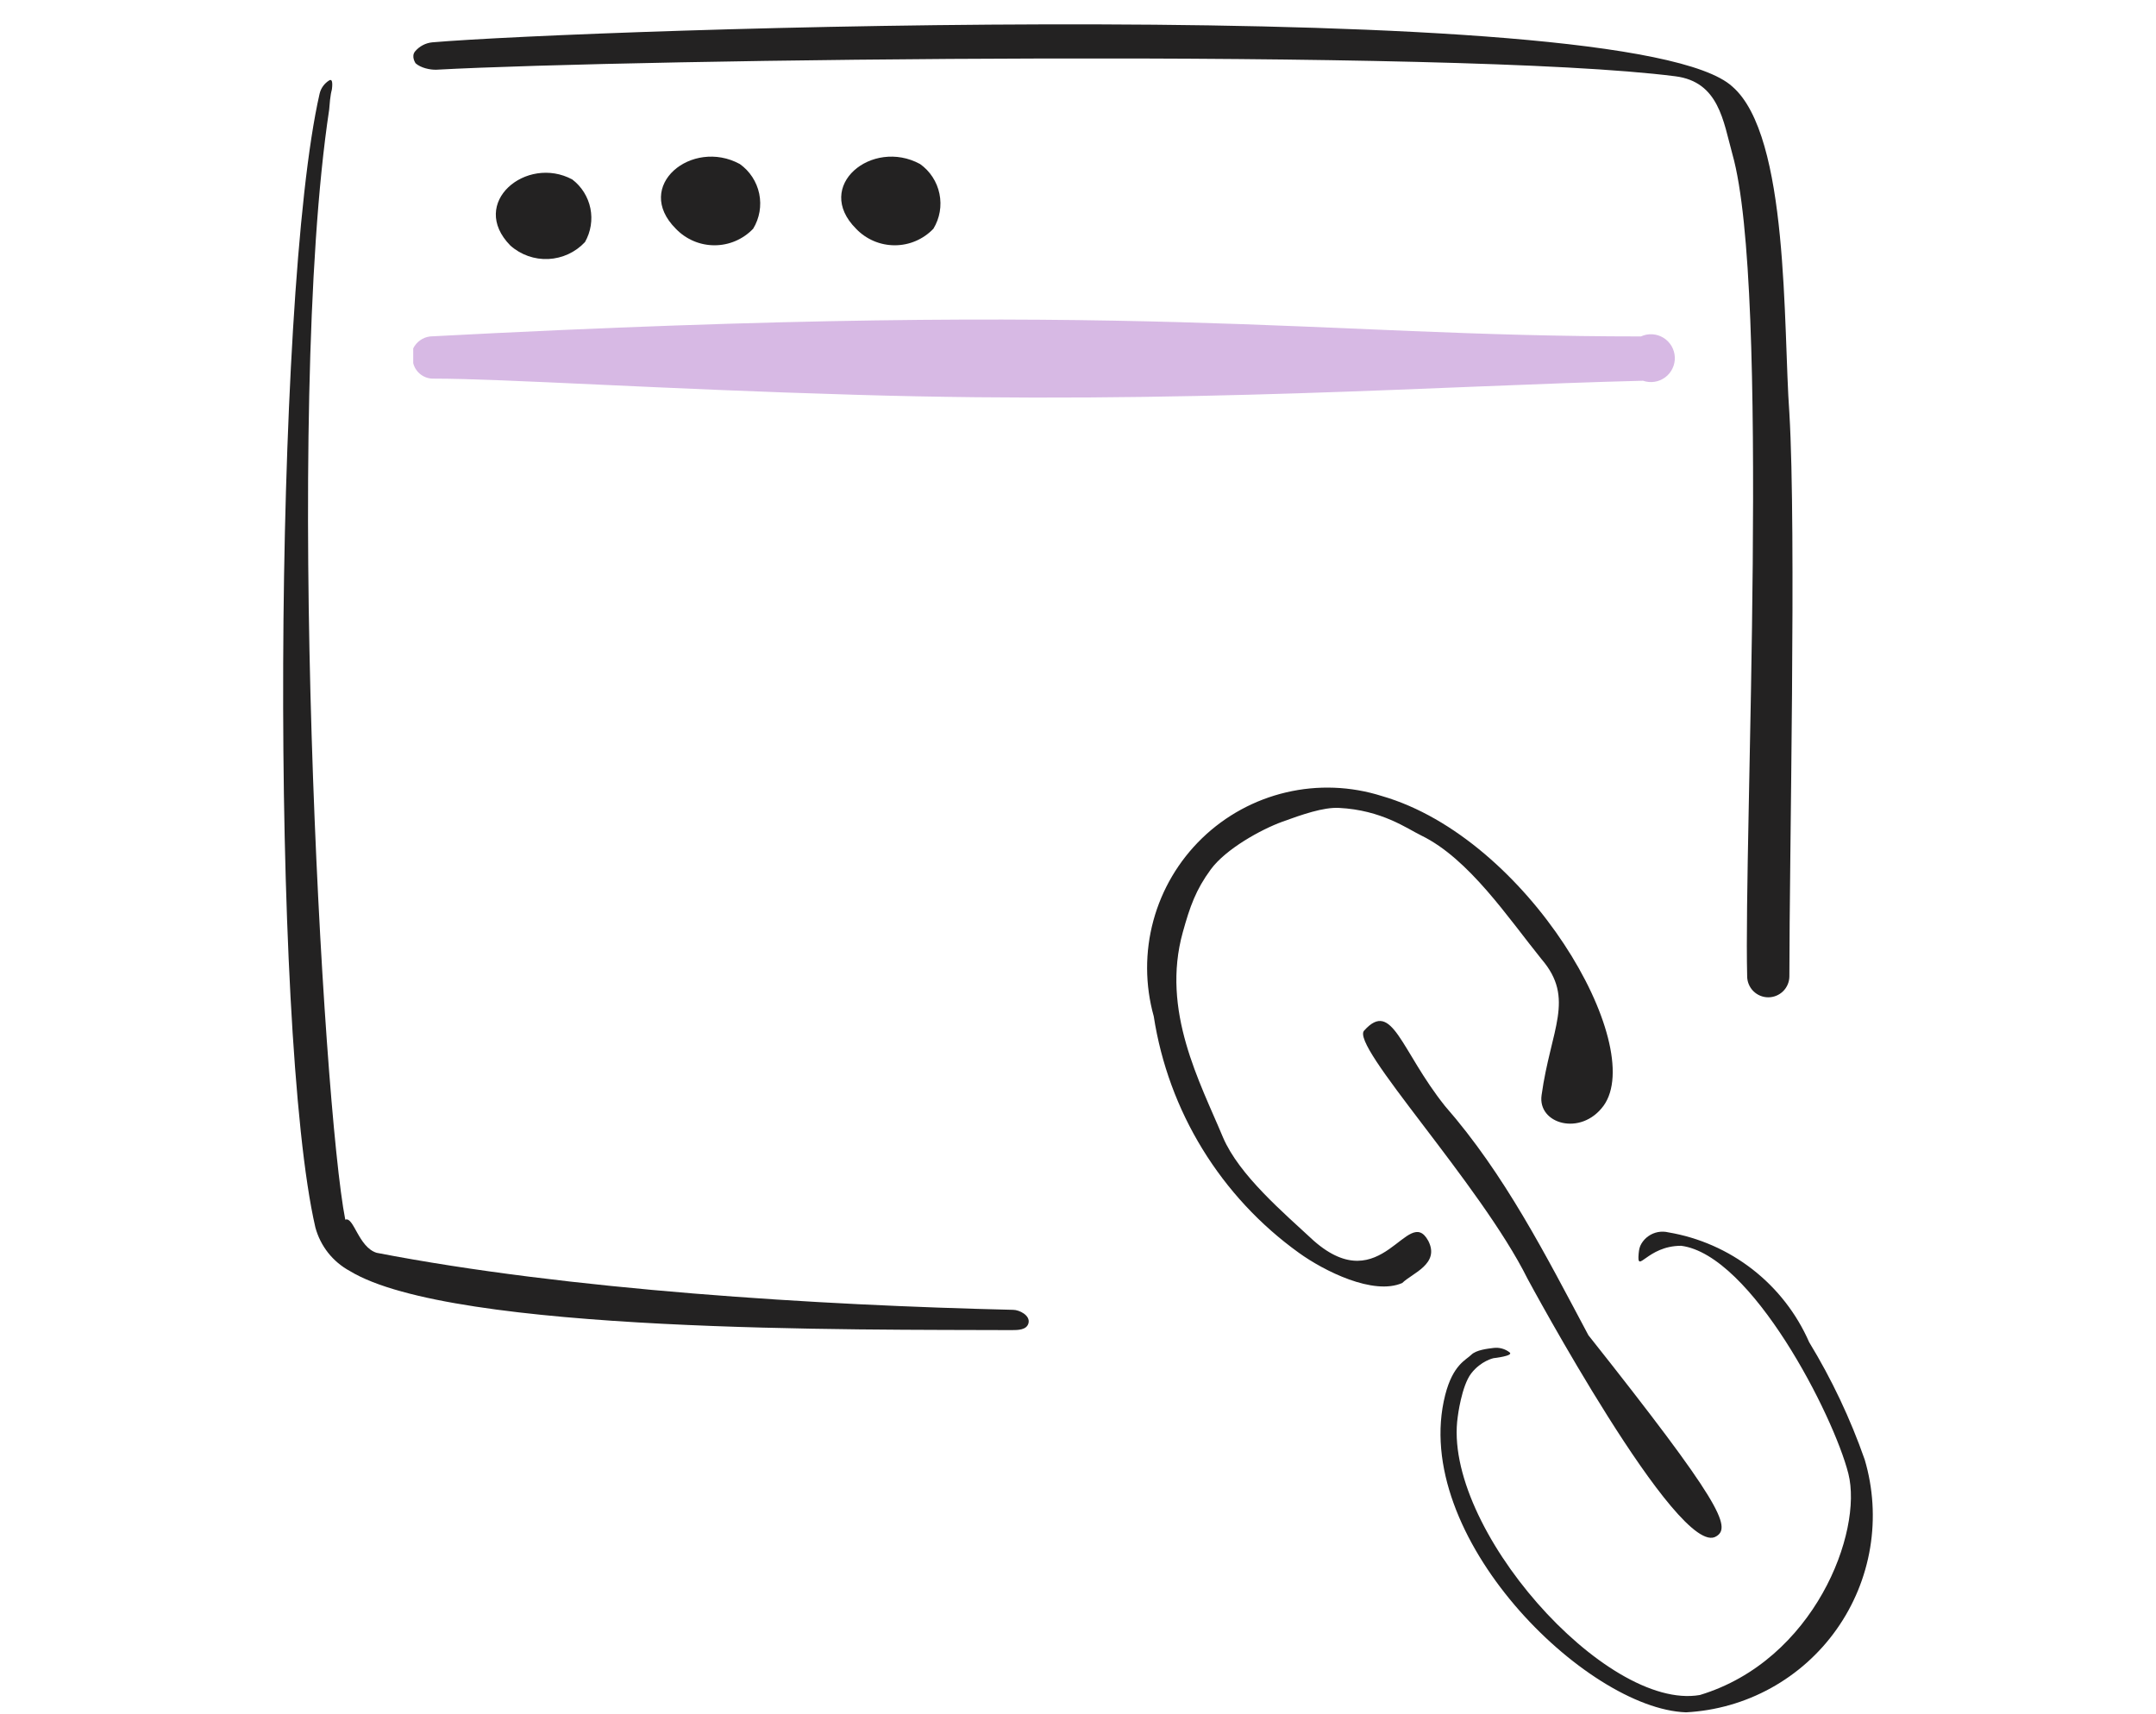
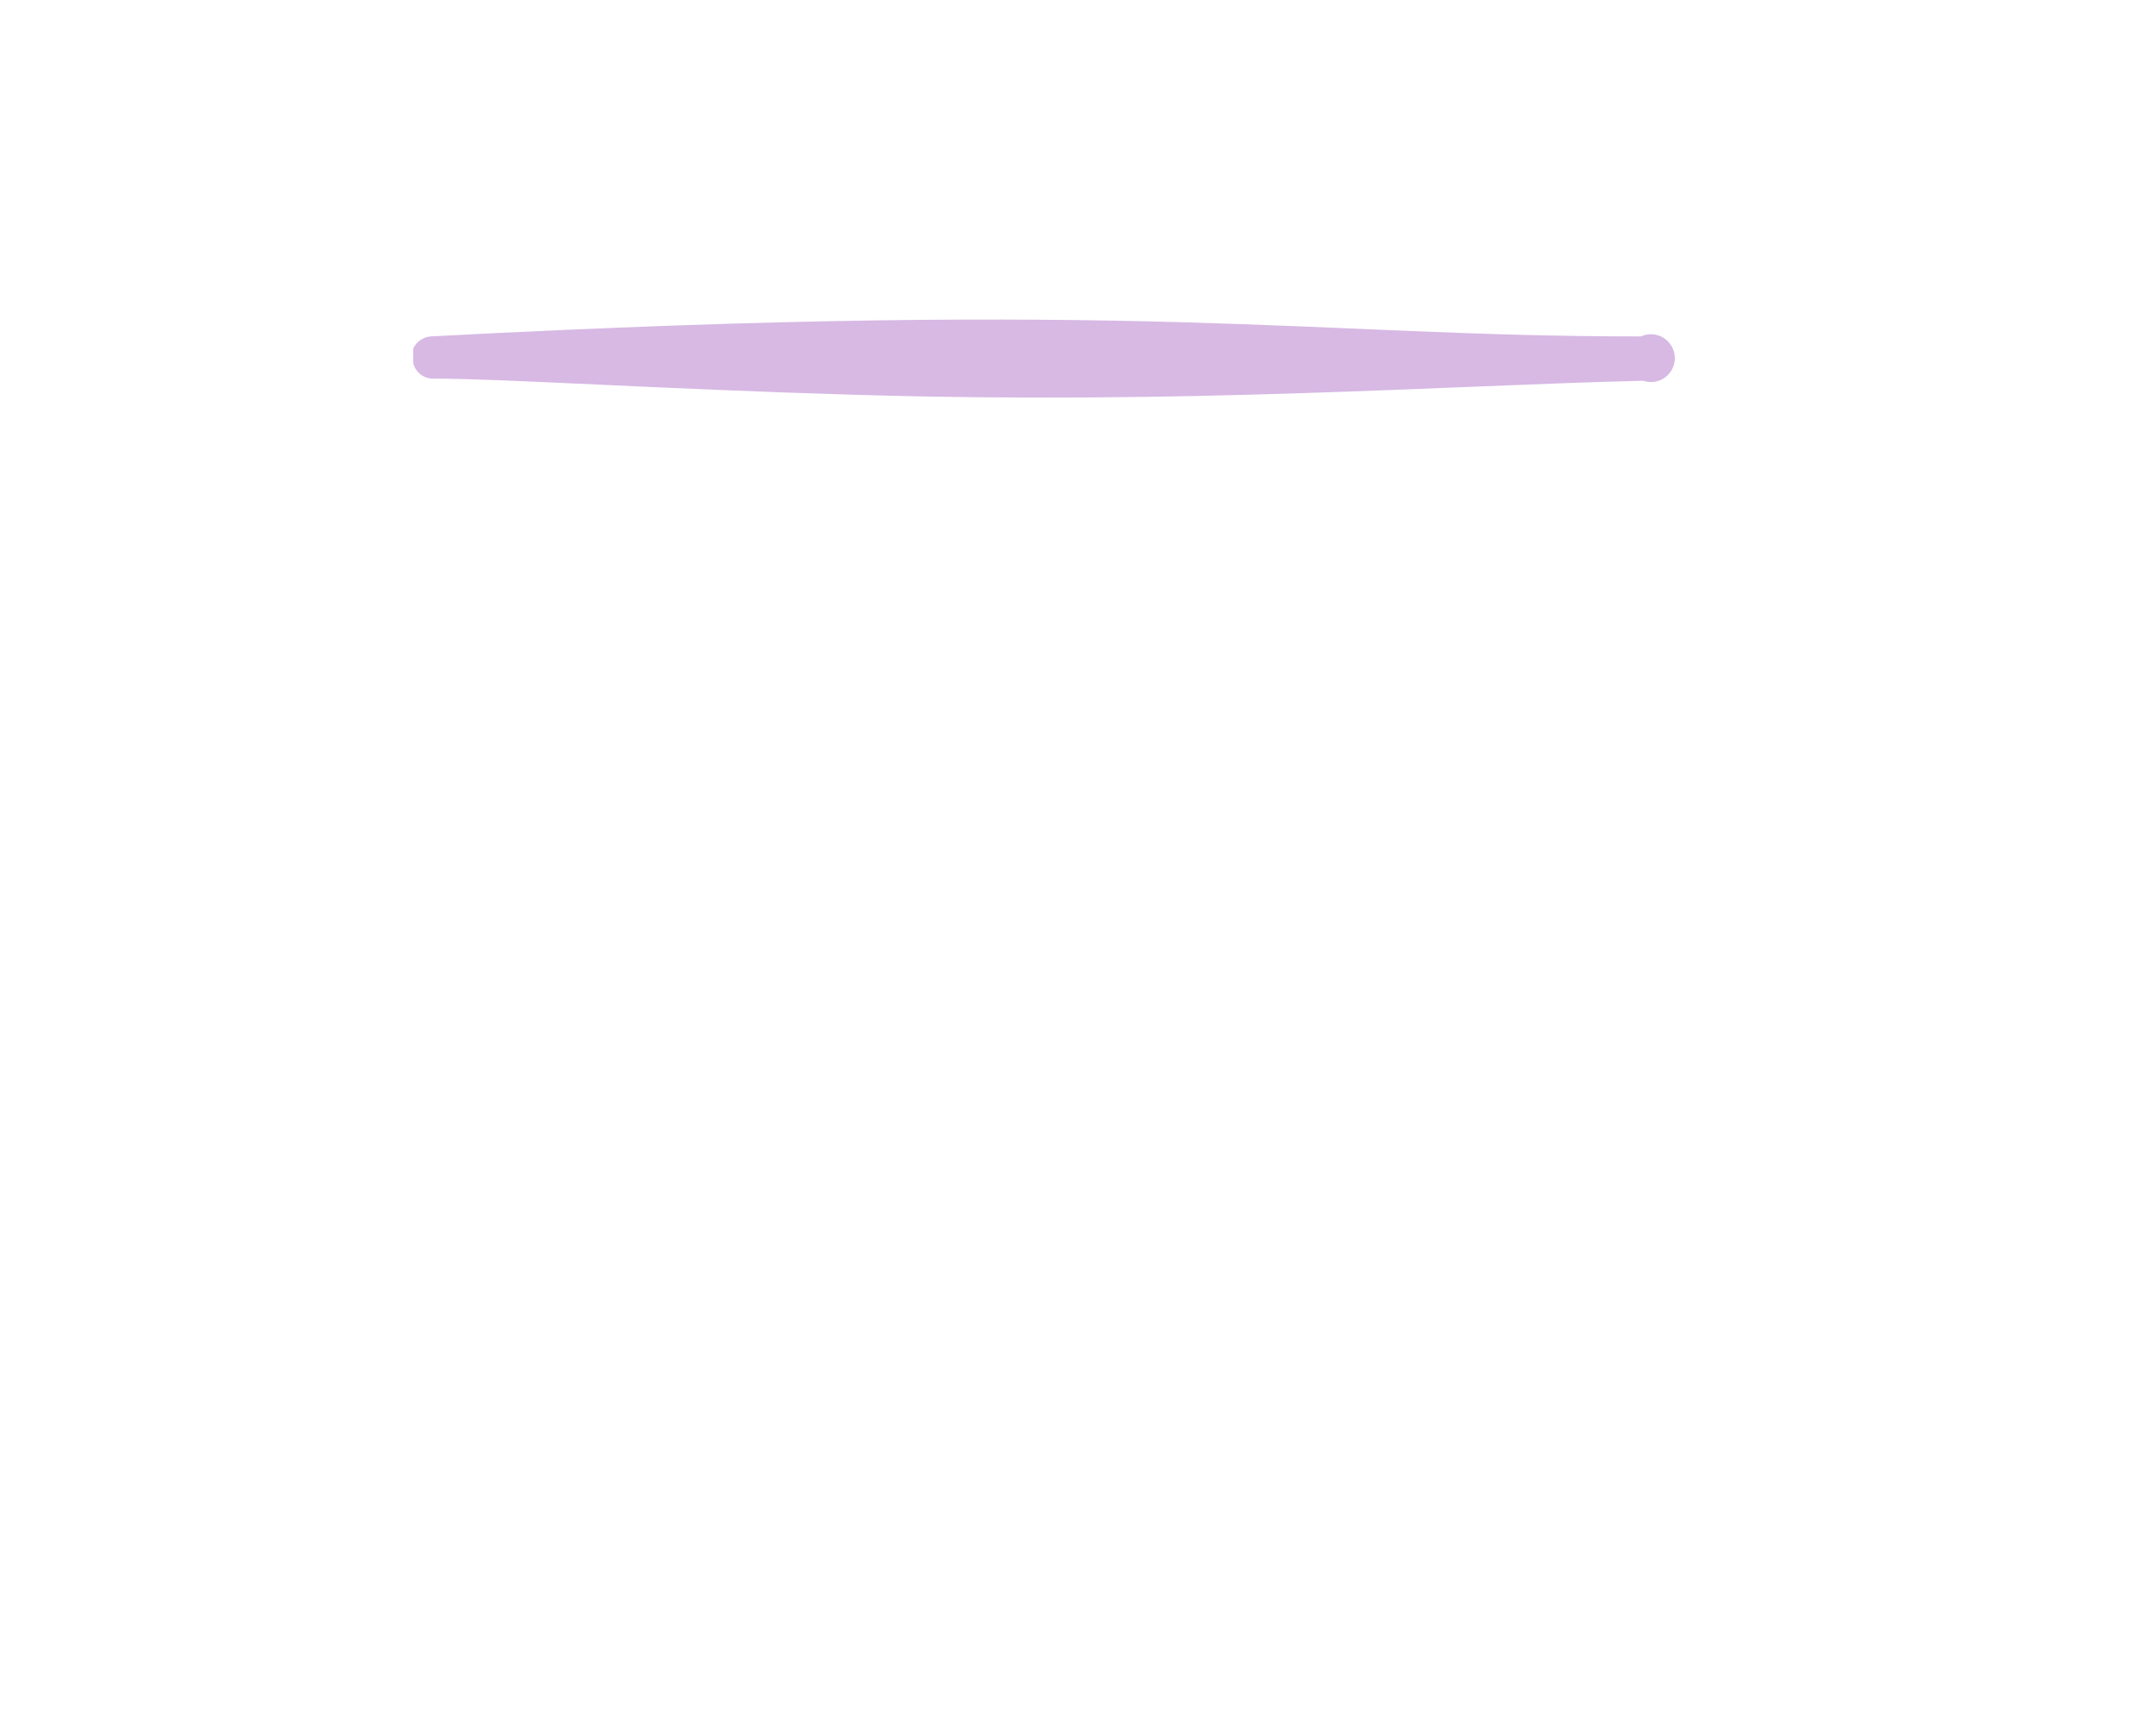
<svg xmlns="http://www.w3.org/2000/svg" width="83" height="66" viewBox="0 0 83 66" fill="none">
  <g clip-path="url(#clip0_8657_7505)">
    <path fill-rule="evenodd" clip-rule="evenodd" d="M63.171 12.955C50.353 12.955 44.2 11.492 16.561 12.955C16.422 12.971 16.29 13.022 16.176 13.102C16.062 13.183 15.97 13.29 15.908 13.415V13.984C15.951 14.158 16.053 14.312 16.196 14.42C16.339 14.529 16.514 14.585 16.694 14.58C19.402 14.58 25.474 14.986 32.955 15.203C45.611 15.582 55.501 14.851 63.253 14.661C63.395 14.71 63.547 14.725 63.696 14.701C63.845 14.679 63.986 14.619 64.107 14.529C64.228 14.439 64.324 14.321 64.388 14.184C64.453 14.048 64.483 13.898 64.475 13.748C64.468 13.597 64.424 13.451 64.347 13.321C64.27 13.192 64.163 13.083 64.034 13.005C63.905 12.926 63.759 12.881 63.609 12.872C63.459 12.863 63.308 12.892 63.171 12.955Z" fill="#D7B9E4" />
-     <path fill-rule="evenodd" clip-rule="evenodd" d="M12.672 4.222C12.716 3.607 12.772 3.469 12.772 3.469C12.772 3.469 12.857 2.983 12.672 3.097C12.487 3.212 12.354 3.395 12.304 3.607C10.516 11.439 10.408 39.758 12.141 47.265C12.237 47.621 12.404 47.953 12.632 48.242C12.86 48.53 13.145 48.769 13.469 48.944C17.425 51.355 33.117 51.192 38.943 51.219C39.187 51.219 39.527 51.217 39.594 50.95C39.669 50.653 39.244 50.438 39 50.438C31.493 50.262 21.872 49.67 14.5 48.242C13.796 48.025 13.617 46.832 13.292 46.967C12.426 42.577 10.912 15.903 12.672 4.222ZM16.807 2.684C24.233 2.278 56.071 1.854 64.5 2.938C66.175 3.153 66.341 4.665 66.693 5.938C68.158 11.116 67.126 32.226 67.261 37.591C67.261 37.807 67.347 38.013 67.499 38.166C67.652 38.318 67.858 38.404 68.074 38.404C68.289 38.404 68.496 38.318 68.648 38.166C68.801 38.013 68.886 37.807 68.886 37.591C68.886 32.984 69.157 20.464 68.886 15.911C68.643 12.58 68.886 5.235 66.693 3.336C62.766 -0.293 22.33 1.142 16.643 1.63C16.386 1.655 16.149 1.779 15.982 1.976C15.815 2.173 16 2.438 16 2.438C16.192 2.61 16.549 2.695 16.807 2.684Z" fill="#232222" />
-     <path fill-rule="evenodd" clip-rule="evenodd" d="M19.649 9.457C20.051 9.814 20.576 9.999 21.112 9.974C21.648 9.948 22.154 9.714 22.52 9.322C22.744 8.929 22.818 8.468 22.729 8.025C22.639 7.582 22.392 7.186 22.032 6.911C20.272 5.963 18.024 7.805 19.649 9.457ZM26.016 8.807C26.209 9.009 26.44 9.169 26.696 9.279C26.952 9.389 27.227 9.445 27.506 9.445C27.784 9.445 28.06 9.389 28.316 9.279C28.572 9.169 28.803 9.009 28.995 8.807C29.24 8.404 29.323 7.923 29.228 7.46C29.132 6.998 28.865 6.589 28.481 6.316C26.639 5.314 24.364 7.155 26.016 8.807ZM32.955 8.807C33.147 9.009 33.378 9.169 33.634 9.279C33.891 9.389 34.166 9.445 34.445 9.445C34.723 9.445 34.999 9.389 35.255 9.279C35.511 9.169 35.742 9.009 35.934 8.807C36.179 8.404 36.262 7.923 36.166 7.46C36.071 6.998 35.804 6.589 35.42 6.316C33.578 5.314 31.303 7.155 32.955 8.807ZM66.07 59.161C66.666 58.809 66.241 57.84 61.149 51.416C59.497 48.316 57.938 45.234 55.627 42.589C53.92 40.449 53.606 38.483 52.523 39.677C51.924 40.218 56.989 45.584 58.806 49.241C58.806 49.241 64.634 60.081 66.07 59.161Z" fill="#232222" />
-     <path fill-rule="evenodd" clip-rule="evenodd" d="M71.787 56.209C71.234 54.629 70.517 53.112 69.647 51.683C69.166 50.584 68.418 49.622 67.472 48.884C66.526 48.146 65.411 47.655 64.228 47.455C64.097 47.423 63.962 47.42 63.829 47.444C63.697 47.469 63.572 47.521 63.462 47.598C63.351 47.675 63.259 47.774 63.19 47.89C63.121 48.005 63.098 48.115 63.084 48.267C63.009 49.105 63.394 47.972 64.72 47.972C67.428 48.324 70.588 54.498 71.157 56.746C71.725 58.994 69.849 63.936 65.441 65.27C61.811 65.903 55.497 58.78 56.12 54.549C56.12 54.549 56.264 53.368 56.639 52.885C57.014 52.401 57.495 52.3 57.495 52.3C57.495 52.3 58.291 52.212 58.115 52.076C57.939 51.939 57.716 51.878 57.495 51.906C57.274 51.934 56.83 51.98 56.639 52.17C56.437 52.371 55.935 52.55 55.637 53.714C54.256 59.136 61.056 65.802 64.905 65.937C66.05 65.877 67.167 65.559 68.172 65.005C69.176 64.451 70.042 63.678 70.704 62.741C71.367 61.805 71.808 60.731 71.996 59.599C72.183 58.468 72.112 57.309 71.787 56.209ZM50.578 47.78C49.416 46.7 47.709 45.26 47.084 43.802C46.199 41.678 44.691 38.927 45.535 35.896C45.812 34.901 46.034 34.268 46.611 33.48C47.189 32.692 48.544 31.941 49.37 31.641C50.121 31.368 50.943 31.08 51.543 31.11C53.197 31.192 54.174 31.911 54.715 32.173C56.553 33.067 58.064 35.35 59.347 36.938C60.648 38.457 59.7 39.623 59.347 42.171C59.185 43.282 60.864 43.769 61.734 42.578C63.413 40.248 58.836 32.281 53.197 30.653C52.004 30.275 50.732 30.226 49.514 30.512C48.296 30.797 47.178 31.407 46.278 32.276C45.378 33.146 44.73 34.242 44.402 35.45C44.075 36.657 44.08 37.931 44.416 39.135C44.696 40.948 45.334 42.687 46.293 44.25C47.252 45.813 48.512 47.17 50.001 48.241C50.976 48.945 52.872 49.893 53.982 49.405C54.361 49.026 55.445 48.674 54.984 47.78C54.199 46.345 53.205 50.083 50.578 47.78Z" fill="#232222" />
  </g>
  <defs>
    <clipPath id="clip0_8657_7505">
      <rect width="83" height="65" fill="white" transform="translate(0 0.938)" />
    </clipPath>
  </defs>
</svg>